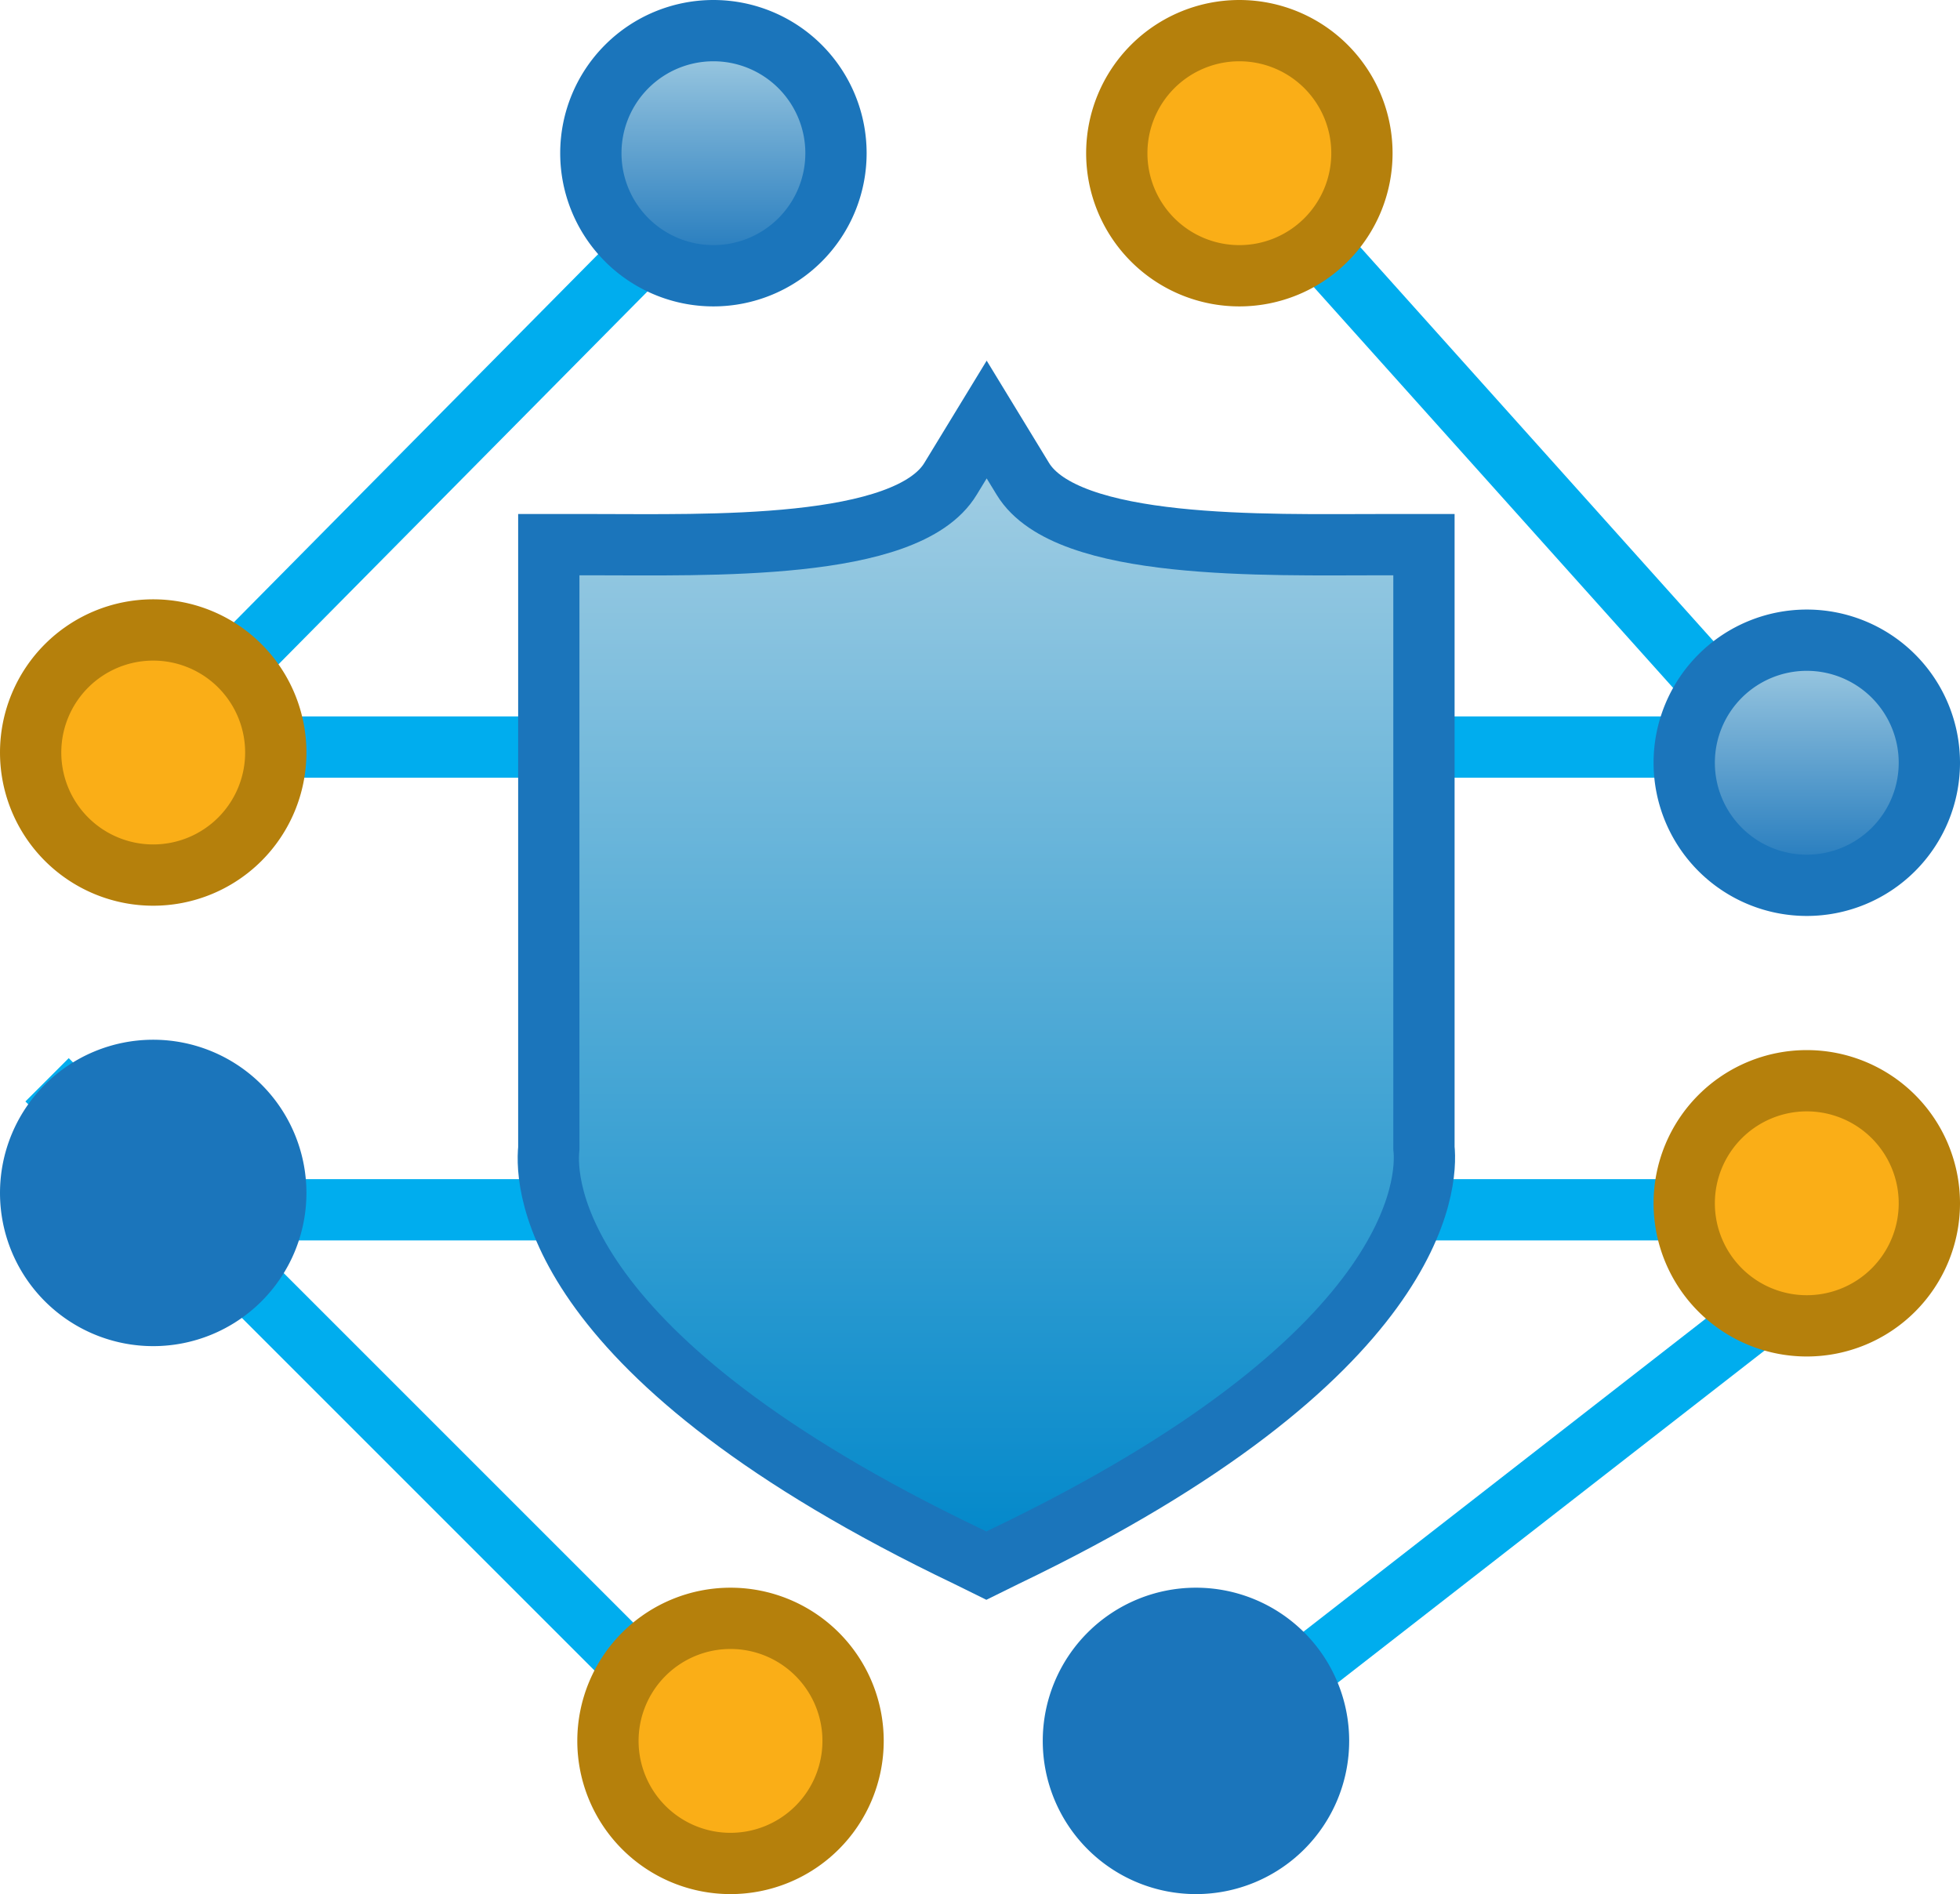
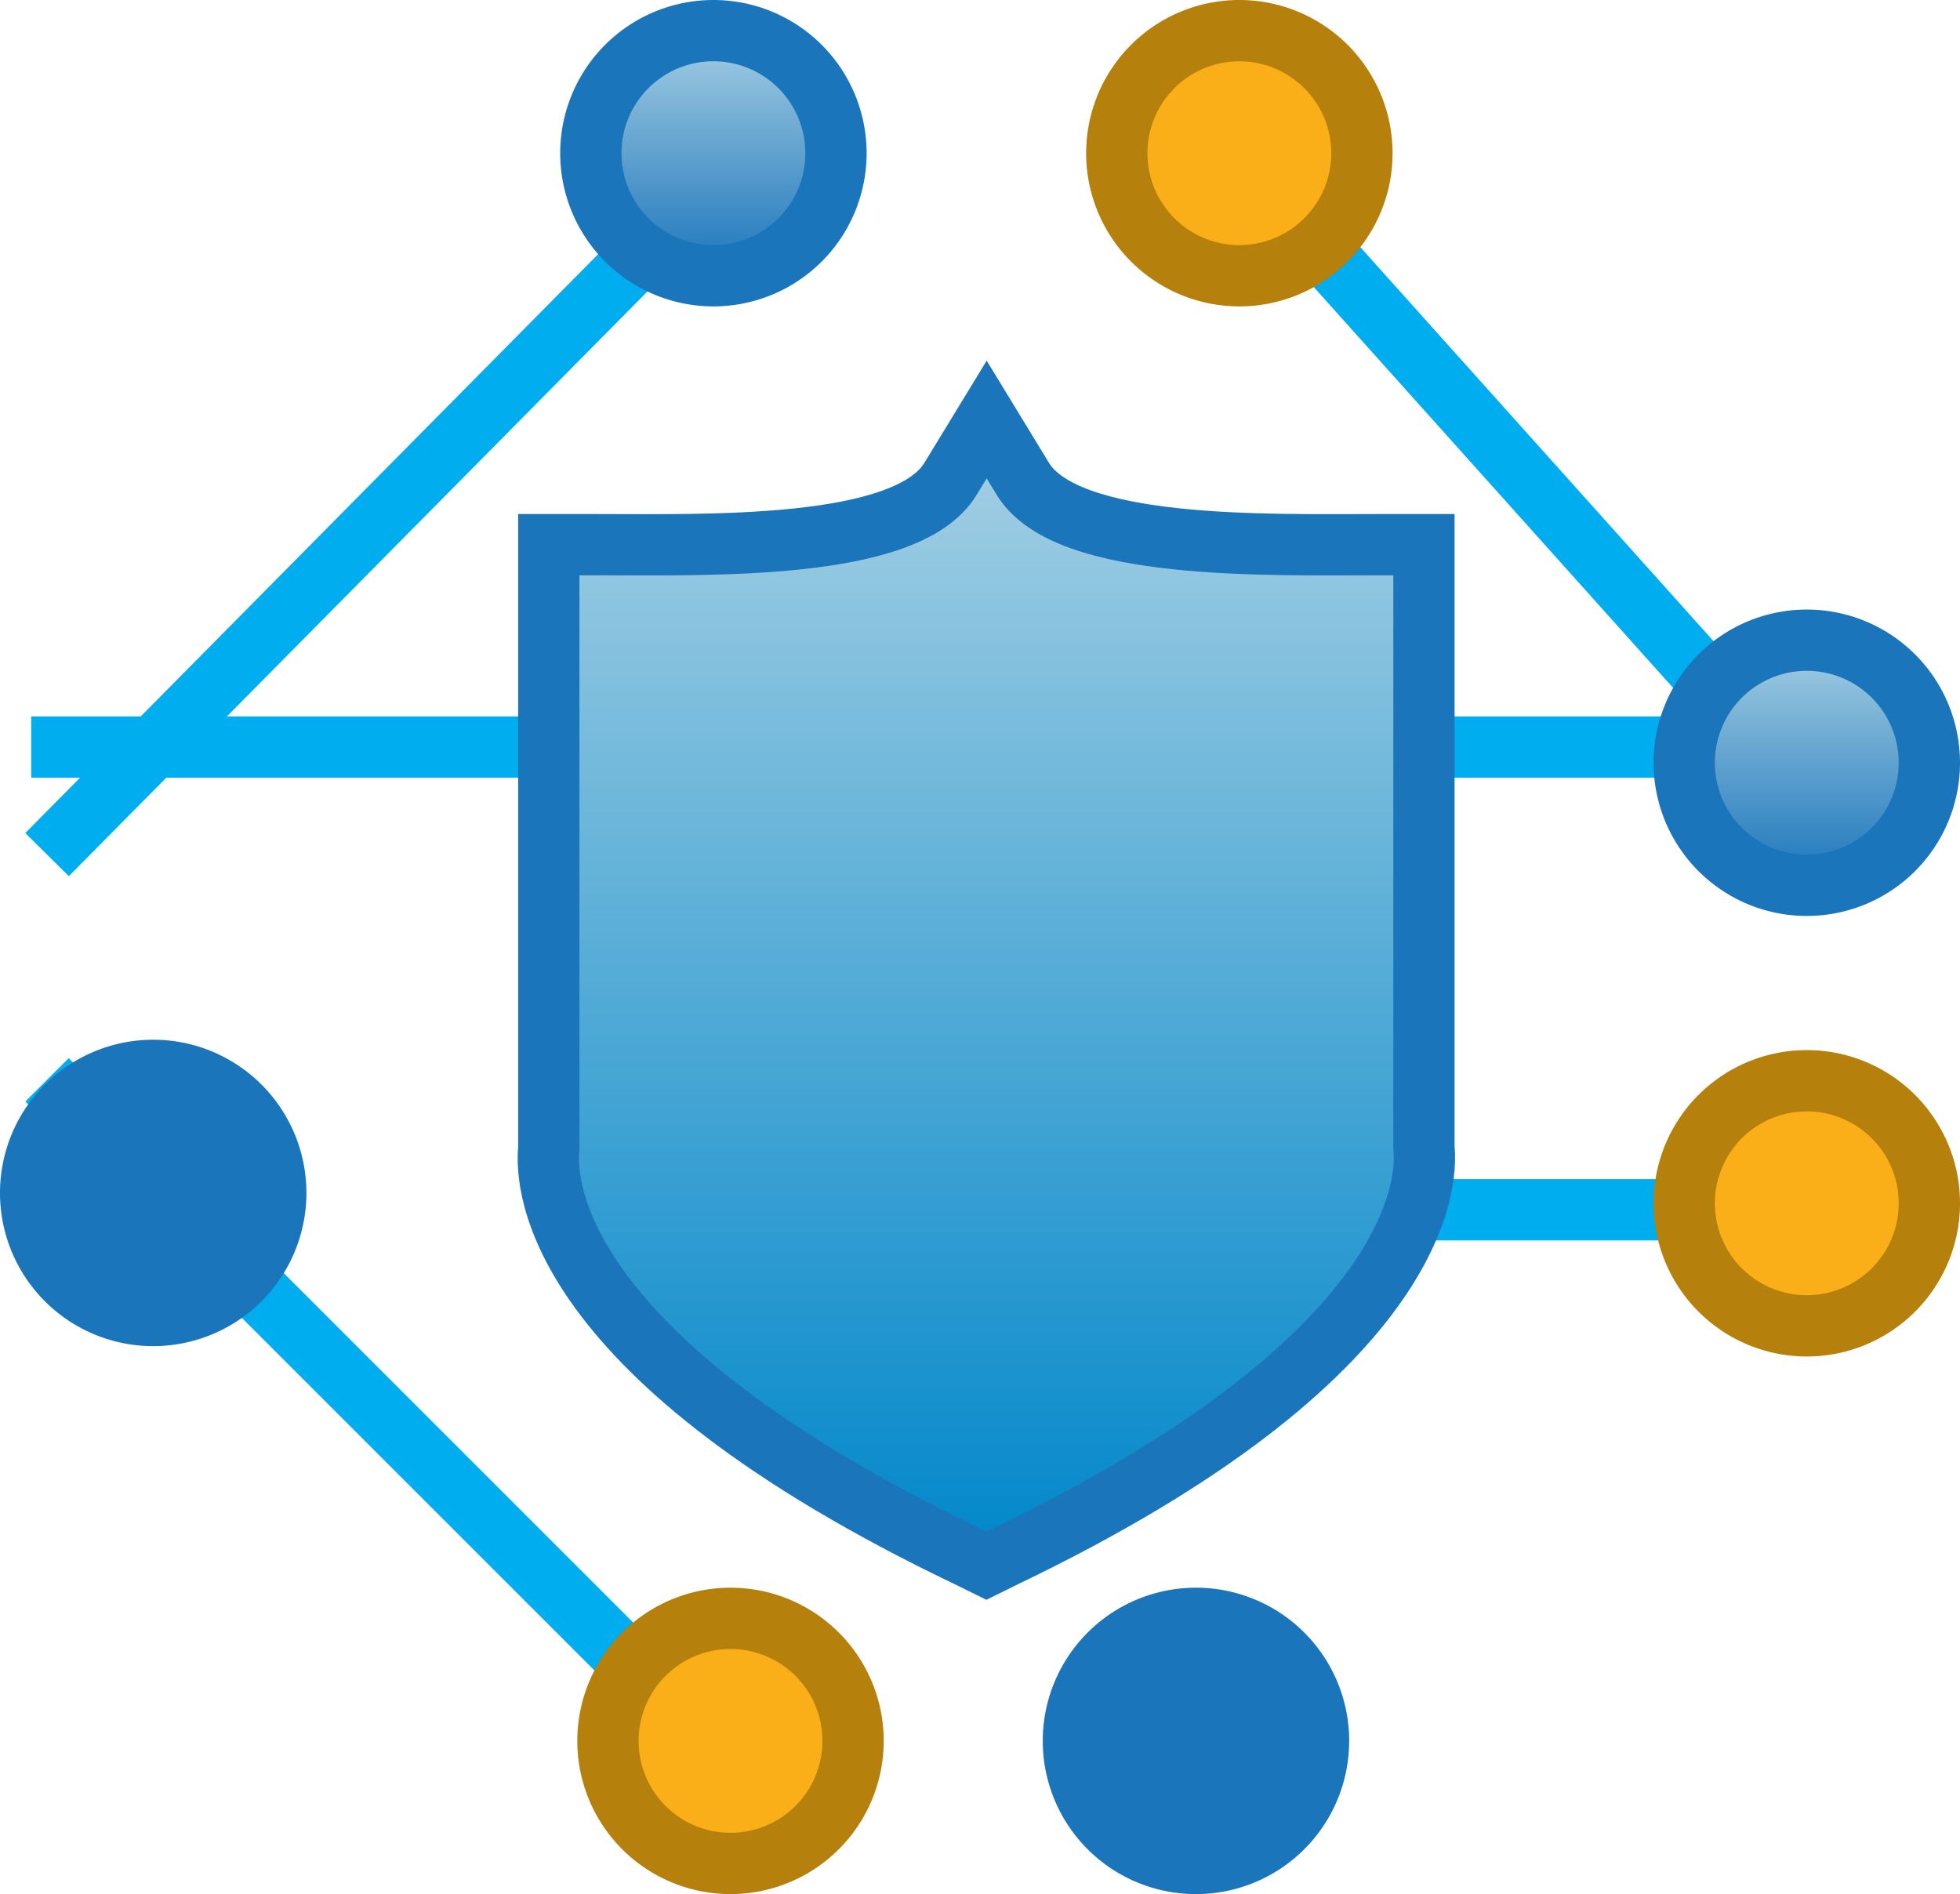
<svg xmlns="http://www.w3.org/2000/svg" xmlns:xlink="http://www.w3.org/1999/xlink" width="31.982" height="30.909" viewBox="0 0 31.982 30.909">
  <defs>
    <linearGradient id="linear-gradient" x1="0.5" y1="1" x2="0.5" gradientUnits="objectBoundingBox">
      <stop offset="0" stop-color="#1b75bb" />
      <stop offset="0.63" stop-color="#72add4" />
      <stop offset="1" stop-color="#a7d0e4" />
    </linearGradient>
    <linearGradient id="linear-gradient-2" x1="-7.364" y1="14.013" x2="-7.364" y2="13.014" gradientUnits="objectBoundingBox">
      <stop offset="0" stop-color="#a7d0e4" />
      <stop offset="0.37" stop-color="#72add4" />
      <stop offset="1" stop-color="#1b75bb" />
    </linearGradient>
    <linearGradient id="linear-gradient-3" x1="0.5" y1="1" x2="0.5" gradientUnits="objectBoundingBox">
      <stop offset="0" stop-color="#0087ca" />
      <stop offset="0.53" stop-color="#57add7" />
      <stop offset="1" stop-color="#a7d0e4" />
    </linearGradient>
    <linearGradient id="linear-gradient-4" x1="0.5" y1="0.999" x2="0.5" y2="0" xlink:href="#linear-gradient" />
    <linearGradient id="linear-gradient-5" x1="0.359" y1="17.862" x2="0.359" y2="16.863" xlink:href="#linear-gradient-2" />
  </defs>
  <g id="DS-LOGO-ICON" transform="translate(0.5 0.5)">
    <line id="Line_144" data-name="Line 144" x2="9.812" y2="10.946" transform="translate(20.099 2.5)" fill="none" stroke="#00adee" stroke-miterlimit="10" stroke-width="1" />
    <line id="Line_145" data-name="Line 145" y1="10.946" x2="10.831" transform="translate(0.268 2.5)" fill="none" stroke="#00adee" stroke-miterlimit="10" stroke-width="1" />
    <line id="Line_146" data-name="Line 146" x2="16.098" transform="translate(0.009 11.691)" fill="none" stroke="#00adee" stroke-miterlimit="10" stroke-width="1" />
    <line id="Line_147" data-name="Line 147" x2="16.106" transform="translate(13.69 11.691)" fill="none" stroke="#00adee" stroke-miterlimit="10" stroke-width="1" />
    <path id="Path_1134" data-name="Path 1134" d="M690.66,360.58a2,2,0,1,1-2-2,2,2,0,0,1,2,2Z" transform="translate(-668.937 -358.58)" fill="#faae17" stroke="#b5800c" stroke-miterlimit="10" stroke-width="1" />
    <path id="Path_1135" data-name="Path 1135" d="M675.24,360.58a2,2,0,1,1-2-2,2,2,0,0,1,2,2Z" transform="translate(-662.099 -358.58)" stroke="#1b75bb" stroke-miterlimit="10" stroke-width="1" fill="url(#linear-gradient)" />
    <line id="Line_148" data-name="Line 148" x1="11.387" y1="11.387" transform="translate(0.268 17.121)" fill="none" stroke="#00adee" stroke-miterlimit="10" stroke-width="1" />
-     <line id="Line_149" data-name="Line 149" x1="11.574" y2="9.007" transform="translate(18.525 19.5)" fill="none" stroke="#00adee" stroke-miterlimit="10" stroke-width="1" />
    <line id="Line_150" data-name="Line 150" x1="16.098" transform="translate(14.087 19.242)" fill="none" stroke="#00adee" stroke-miterlimit="10" stroke-width="1" />
-     <line id="Line_151" data-name="Line 151" x1="16.106" transform="translate(0.398 19.242)" fill="none" stroke="#00adee" stroke-miterlimit="10" stroke-width="1" />
    <path id="Path_1136" data-name="Path 1136" d="M671.69,404a2,2,0,1,1,2,2,2,2,0,0,1-2-2Z" transform="translate(-662.27 -376.091)" fill="#faae17" stroke="#b5800c" stroke-miterlimit="10" stroke-width="1" />
    <path id="Path_1137" data-name="Path 1137" d="M687.13,404a2,2,0,1,1,2,2A2,2,0,0,1,687.13,404Z" transform="translate(-670.115 -376.091)" stroke="#1b75bb" stroke-miterlimit="10" stroke-width="1" fill="url(#linear-gradient-2)" />
    <g id="Police" transform="translate(8.451 6.342)">
      <path id="Path_1138" data-name="Path 1138" d="M685.521,380.8v-9.844h-.69c-1.883,0-5.141.1-5.855-1.074l-.59-.968-.59.968c-.714,1.18-3.972,1.074-5.855,1.074h-.7v9.85c-.059.59.041,3.411,6.84,6.663l.3.148.3-.148C685.48,384.207,685.58,381.357,685.521,380.8Z" transform="translate(-671.237 -368.91)" fill-rule="evenodd" fill="url(#linear-gradient-3)" />
      <path id="Path_1139" data-name="Path 1139" d="M685.521,380.8v-9.844h-.69c-1.883,0-5.141.1-5.855-1.074l-.59-.968-.59.968c-.714,1.18-3.972,1.074-5.855,1.074h-.7v9.85c-.059.59.041,3.411,6.84,6.663l.3.148.3-.148C685.48,384.207,685.58,381.357,685.521,380.8Z" transform="translate(-671.237 -368.91)" fill="none" stroke="#1b75bb" stroke-miterlimit="10" stroke-width="1" />
    </g>
-     <path id="Path_1140" data-name="Path 1140" d="M658.92,376.36a2,2,0,1,1-2-2A2,2,0,0,1,658.92,376.36Z" transform="translate(-654.92 -364.58)" fill="#faae17" stroke="#b5800c" stroke-miterlimit="10" stroke-width="1" />
+     <path id="Path_1140" data-name="Path 1140" d="M658.92,376.36A2,2,0,0,1,658.92,376.36Z" transform="translate(-654.92 -364.58)" fill="#faae17" stroke="#b5800c" stroke-miterlimit="10" stroke-width="1" />
    <path id="Path_1141" data-name="Path 1141" d="M707.17,376.63a2,2,0,1,1-2-2A2,2,0,0,1,707.17,376.63Z" transform="translate(-676.188 -364.683)" stroke="#1b75bb" stroke-miterlimit="10" stroke-width="1" fill="url(#linear-gradient-4)" />
    <path id="Path_1142" data-name="Path 1142" d="M654.92,387.955a2,2,0,1,1,2,2,2,2,0,0,1-2-2Z" transform="translate(-654.92 -368.988)" stroke="#1b75bb" stroke-miterlimit="10" stroke-width="1" fill="url(#linear-gradient-5)" />
    <path id="Path_1143" data-name="Path 1143" d="M703.17,388.23a2,2,0,1,1,2,2,2,2,0,0,1-2-2Z" transform="translate(-676.188 -369.094)" fill="#faae17" stroke="#b5800c" stroke-miterlimit="10" stroke-width="1" />
  </g>
</svg>